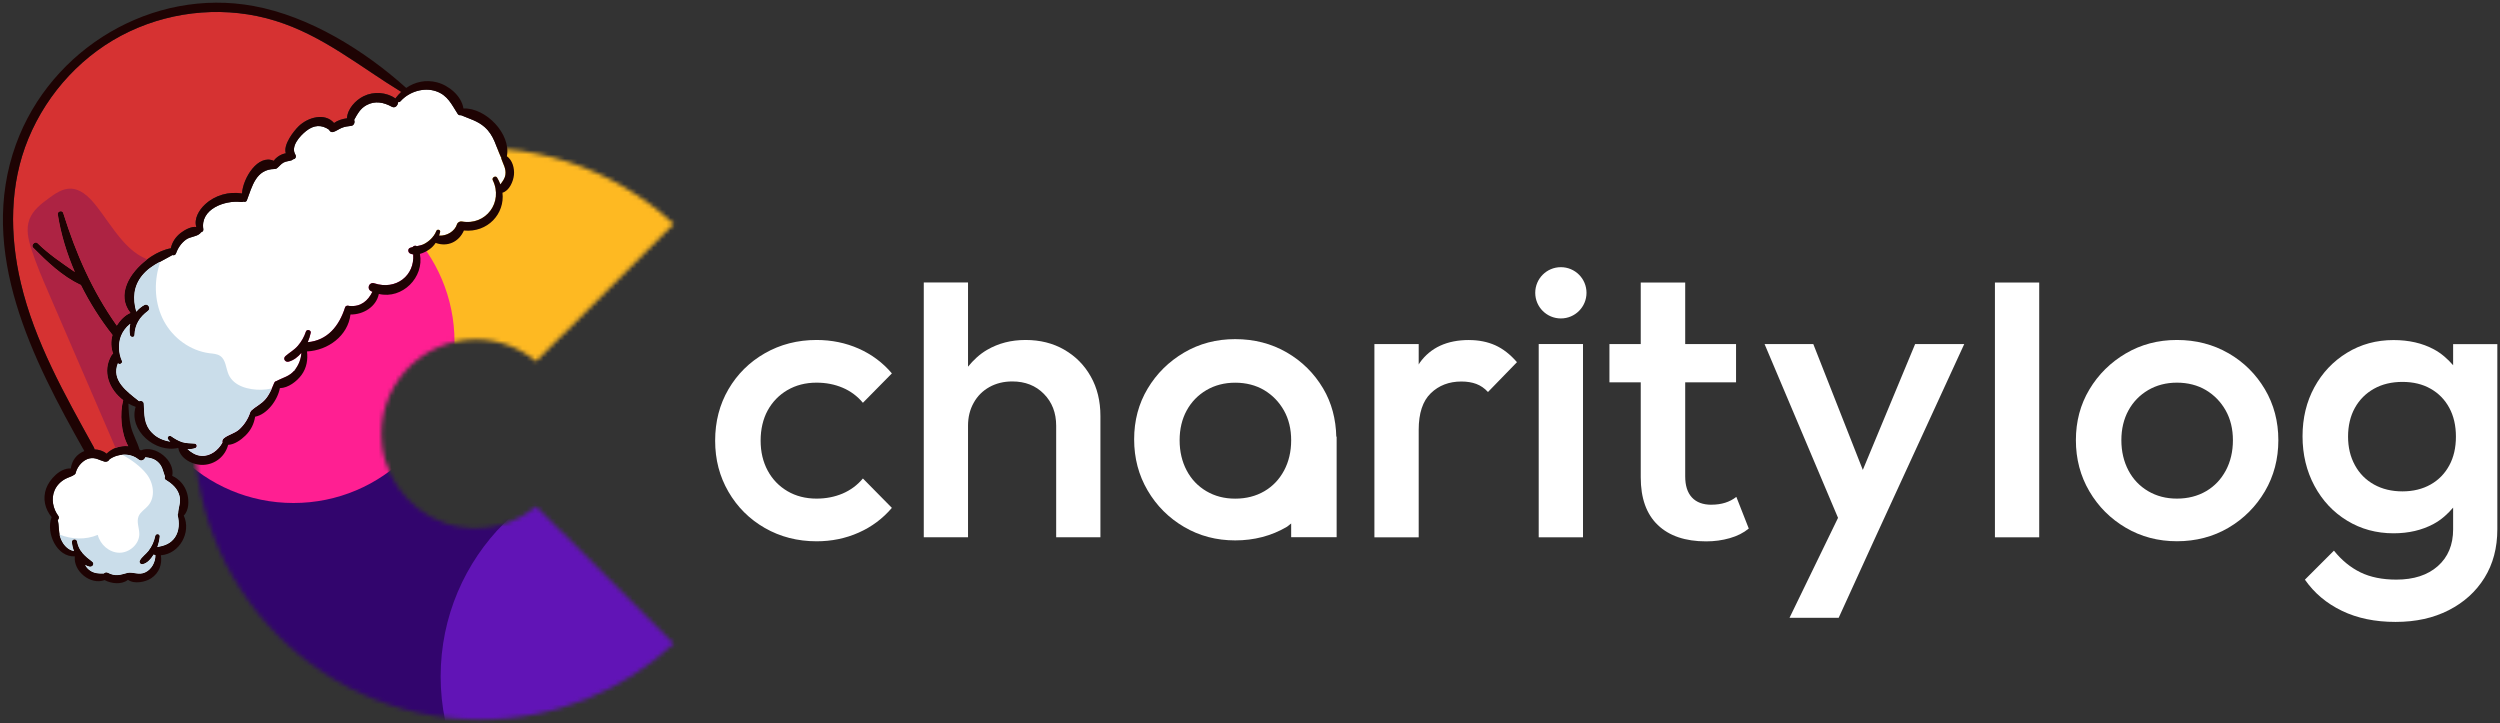
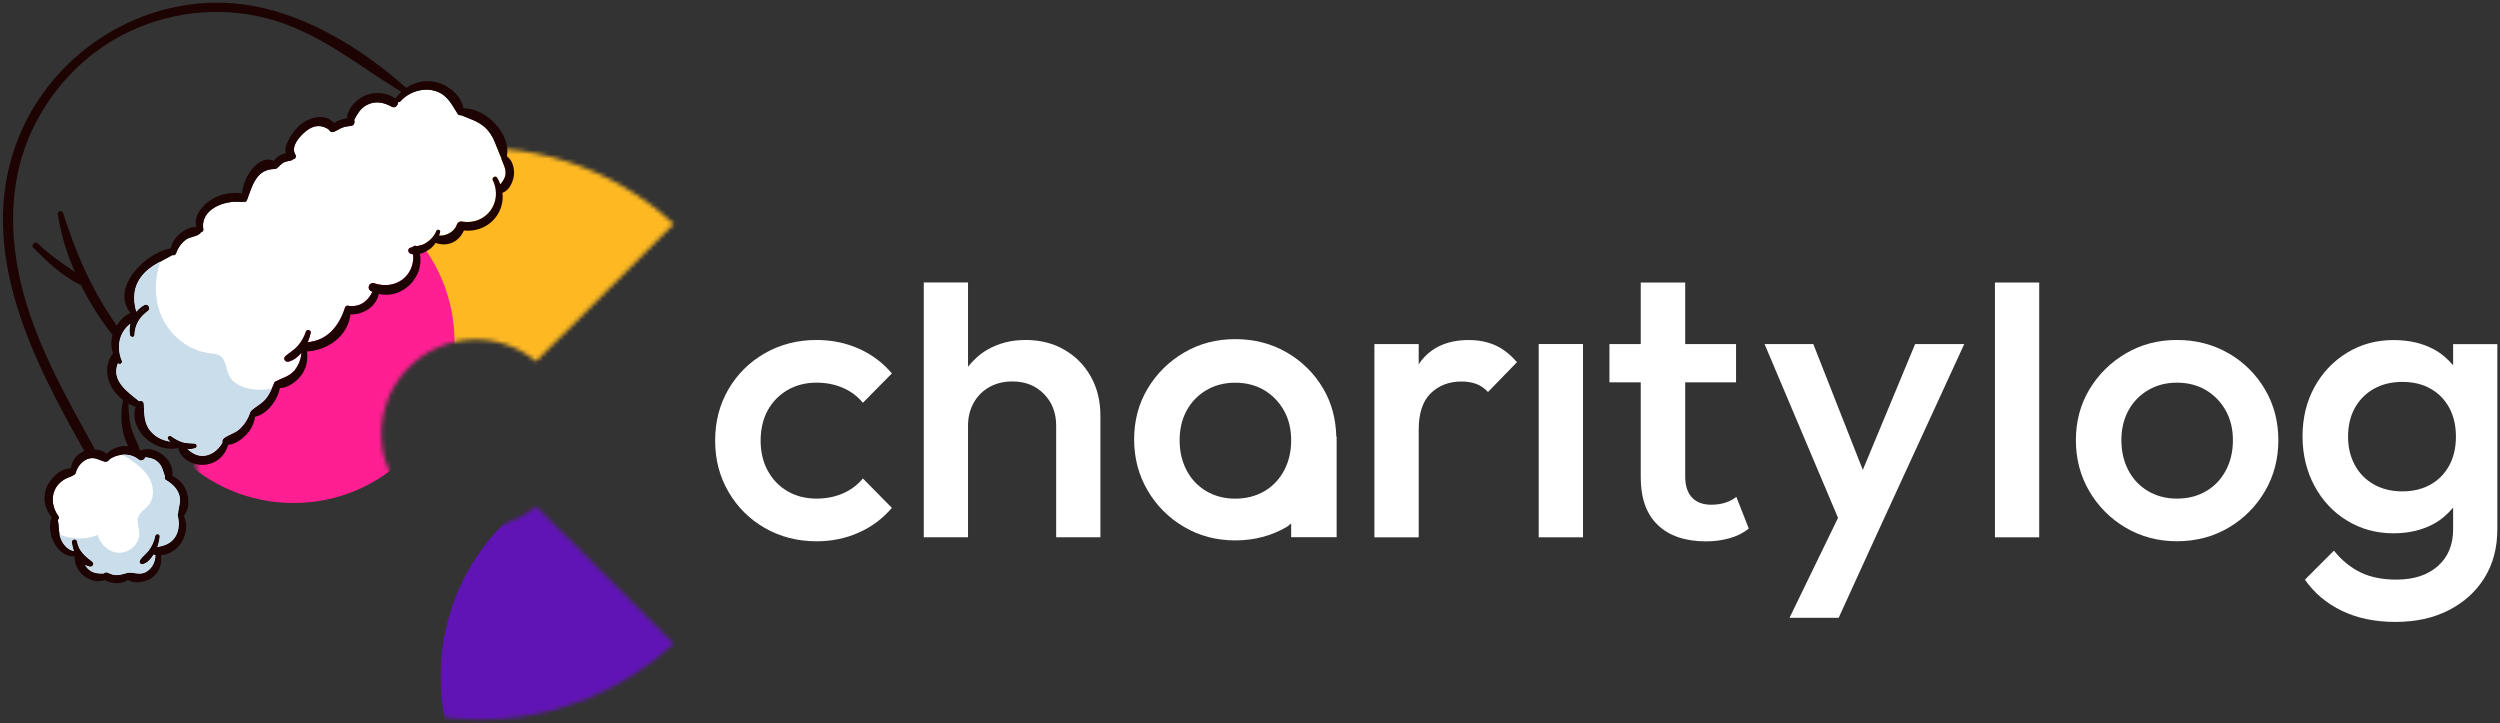
<svg xmlns="http://www.w3.org/2000/svg" height="171" viewBox="0 0 591 171" width="591">
  <rect x="0" y="0" width="591" height="171" fill="#333333" stroke="none" />
  <mask id="a" fill="#fff">
    <path d="m86.824 90.796-6.09-6.09c-4.74 3.95-11.14 5.98-18.01 4.86-9.62-1.57-17.26-9.61-18.4-19.29-1.59-13.53 8.93-25.02 22.14-25.02 5.43 0 10.39 1.95 14.26 5.17l6.09-6.09s.03.02.04.03l26.43-26.43c-14.25-13.14-34.09-20.3-55.61-17.23-30.02 4.29-53.88 28.95-57.24 59.08-4.55 40.79 27.25 75.32 67.12 75.32 17.66 0 33.69-6.84 45.73-17.93l-26.42-26.42s-.03.02-.04.03z" fill="#fff" fill-rule="evenodd" />
  </mask>
  <g fill="none" fill-rule="nonzero" transform="translate(.691 .633)">
    <g mask="url(#a)" transform="translate(45.309 34.367)">
      <g transform="translate(-24 -63)">
-         <path d="m53.52 208.83c29.558 0 53.52-23.962 53.52-53.52s-23.962-53.52-53.52-53.52c-29.558 0-53.52 23.962-53.52 53.52s23.962 53.52 53.52 53.52z" fill="#32056d" />
        <path d="m81.031 126.8c35.015 0 63.4-28.385 63.4-63.4s-28.385-63.4-63.4-63.4-63.4 28.385-63.4 63.4 28.385 63.4 63.4 63.4z" fill="#feb922" />
        <path d="m133.44 239.19c28.316 0 51.27-22.954 51.27-51.27 0-28.315-22.954-51.27-51.27-51.27s-51.27 22.955-51.27 51.27c0 28.316 22.954 51.27 51.27 51.27z" fill="#6114b6" />
        <path d="m47.381 146.91c21.025 0 38.07-17.045 38.07-38.07 0-21.026-17.045-38.071-38.07-38.071-21.026 0-38.071 17.045-38.071 38.071 0 21.025 17.045 38.07 38.071 38.07z" fill="#ff1f92" />
      </g>
    </g>
    <g fill="#fff" transform="translate(168.37 62.527)">
      <path d="m17.09 29.06c2-1.17 4.29-1.76 6.89-1.76 2.22 0 4.27.4 6.14 1.19s3.48 1.98 4.81 3.57l6.85-6.95c-2.15-2.54-4.77-4.49-7.85-5.86-3.08-1.36-6.4-2.04-9.95-2.04-4.5 0-8.58 1.05-12.23 3.14s-6.51 4.93-8.61 8.52c-2.09 3.59-3.14 7.63-3.14 12.14s1.05 8.47 3.14 12.08c2.1 3.62 4.97 6.48 8.61 8.57 3.65 2.09 7.73 3.14 12.23 3.14 3.56 0 6.87-.68 9.95-2.05 3.08-1.36 5.69-3.32 7.85-5.85l-6.85-6.95c-1.33 1.59-2.94 2.77-4.81 3.57-1.87.79-3.92 1.19-6.14 1.19-2.6 0-4.9-.59-6.89-1.76-2-1.18-3.56-2.8-4.67-4.86s-1.67-4.42-1.67-7.09.56-5.11 1.67-7.14c1.12-2.03 2.67-3.63 4.67-4.81z" />
      <path d="m82.52 19.5c-2.66-1.53-5.71-2.29-9.13-2.29s-6.4.77-9.09 2.33c-1.8 1.04-3.25 2.43-4.52 3.98v-19.9h-10.46v60.23h10.46v-26.37c0-2.03.45-3.84 1.34-5.42.88-1.59 2.12-2.83 3.71-3.72 1.58-.88 3.39-1.33 5.42-1.33 3.04 0 5.54.98 7.47 2.95 1.94 1.97 2.9 4.48 2.9 7.52v26.37h10.46v-28.65c0-3.56-.76-6.68-2.29-9.37-1.52-2.7-3.62-4.81-6.28-6.33z" />
      <path d="m178.219 17.22c-5.21 0-9.09 1.79-11.66 5.38-.09.13-.15.28-.24.41v-4.83h-10.47v45.69h10.47v-25.41c0-3.93.95-6.82 2.86-8.66 1.9-1.84 4.31-2.77 7.23-2.77 1.33 0 2.5.19 3.52.57s1.94 1.01 2.77 1.91l6.85-7.05c-1.59-1.84-3.3-3.17-5.14-4-1.84-.82-3.9-1.23-6.19-1.23z" />
      <path d="m194.689 18.17h10.47v45.69h-10.47z" />
      <path d="m271.31 47.93-11.71-29.76h-11.52l17.37 41.09-11.47 23.63h11.62l8.47-18.56 21.22-46.16h-11.61z" />
      <path d="m302.539 3.63h10.47v60.23h-10.47z" />
      <path d="m357.749 20.35c-3.62-2.09-7.68-3.14-12.18-3.14s-8.47 1.06-12.09 3.18c-3.62 2.13-6.49 4.97-8.61 8.52-2.13 3.56-3.19 7.55-3.19 11.99s1.06 8.47 3.19 12.09c2.12 3.62 5 6.49 8.61 8.61 3.62 2.13 7.65 3.19 12.09 3.19s8.57-1.06 12.18-3.19c3.61-2.12 6.48-5 8.61-8.61 2.12-3.62 3.18-7.65 3.18-12.09s-1.06-8.45-3.18-12.04c-2.13-3.59-5-6.43-8.61-8.52zm-.62 27.7c-1.12 2.09-2.66 3.73-4.66 4.9s-4.31 1.76-6.9 1.76-4.81-.59-6.81-1.76c-2-1.18-3.56-2.81-4.66-4.9s-1.67-4.48-1.67-7.14.56-5.01 1.67-7.04 2.66-3.63 4.66-4.81c2-1.17 4.27-1.76 6.81-1.76s4.88.59 6.85 1.76c1.97 1.18 3.52 2.78 4.67 4.81 1.14 2.03 1.71 4.38 1.71 7.04s-.56 5.05-1.67 7.14z" />
      <path d="m410.859 18.171v5.01c-1.29-1.48-2.74-2.79-4.57-3.77-2.73-1.46-5.9-2.18-9.52-2.18-4.06 0-7.72 1-10.99 3s-5.84 4.71-7.71 8.13c-1.87 3.43-2.81 7.3-2.81 11.61s.94 8.22 2.81 11.71 4.44 6.24 7.71 8.23c3.27 2 6.93 3 10.99 3 3.56 0 6.7-.73 9.43-2.19 1.86-.99 3.35-2.35 4.66-3.88v5.12c0 3.68-1.21 6.58-3.62 8.71s-5.68 3.19-9.81 3.19c-3.3 0-6.12-.57-8.47-1.71-2.35-1.15-4.45-2.86-6.28-5.14l-6.86 6.86c2.22 3.18 5.14 5.63 8.76 7.37 3.62 1.75 7.83 2.62 12.66 2.62s8.95-.92 12.56-2.76c3.62-1.84 6.44-4.39 8.47-7.66s3.04-7.1 3.04-11.47v-43.78h-10.47zm-.91 28.69c-1.05 1.94-2.52 3.45-4.42 4.52s-4.13 1.62-6.66 1.62-4.78-.54-6.71-1.62c-1.94-1.08-3.45-2.6-4.52-4.57-1.08-1.97-1.62-4.22-1.62-6.75s.53-4.87 1.62-6.81c1.08-1.94 2.59-3.44 4.52-4.52s4.17-1.61 6.71-1.61 4.76.53 6.66 1.61c1.91 1.08 3.38 2.59 4.42 4.52 1.05 1.94 1.57 4.21 1.57 6.81s-.52 4.87-1.57 6.8z" />
      <path d="m235.53 56.16c-2.01 0-3.55-.57-4.62-1.72s-1.59-2.82-1.59-5v-22.22h12.02v-9.05h-12.02v-14.54h-10.51v14.54h-7.4v9.05h7.4v22.47c0 4.93 1.34 8.68 4.03 11.26s6.5 3.87 11.43 3.87c1.96 0 3.82-.25 5.59-.76 1.76-.5 3.26-1.26 4.49-2.27l-2.94-7.49c-1.57 1.24-3.53 1.85-5.88 1.85z" />
-       <path d="m199.929 0c-3.35 0-6.06 2.71-6.06 6.06s2.71 6.06 6.06 6.06 6.06-2.71 6.06-6.06-2.71-6.06-6.06-6.06z" />
      <path d="m146.84 40.13c-.09-4.2-1.09-8.04-3.11-11.46-2.13-3.59-5-6.43-8.61-8.52-3.62-2.09-7.68-3.14-12.18-3.14s-8.47 1.06-12.09 3.18c-3.62 2.13-6.49 4.97-8.61 8.52-2.13 3.56-3.19 7.55-3.19 11.99s1.06 8.47 3.19 12.09c2.12 3.62 5 6.49 8.61 8.61 3.62 2.13 7.65 3.19 12.09 3.19s8.57-1.06 12.18-3.19c.39-.23.67-.56 1.05-.81v3.25h10.75v-23.84l-.07.11zm-12.34 7.93c-1.12 2.09-2.66 3.73-4.66 4.9s-4.31 1.76-6.9 1.76-4.81-.59-6.81-1.76c-2-1.18-3.56-2.81-4.66-4.9-1.11-2.09-1.67-4.48-1.67-7.14s.56-5.01 1.67-7.04 2.66-3.63 4.66-4.81c2-1.17 4.27-1.76 6.81-1.76s4.88.59 6.85 1.76c1.97 1.18 3.52 2.78 4.67 4.81 1.14 2.03 1.71 4.38 1.71 7.04s-.56 5.05-1.67 7.14z" />
    </g>
-     <path d="m21.642 105.612c1.047.039 2.101.361 2.84 1.023.631-.608 1.353-1.071 2.128-1.368.949-.376 1.985-.518 3.002-.427-1.736-3.131-2.025-7.736-1.193-10.869-3.268-2.474-5.068-6.777-2.749-10.636.095-.159.22-.275.368-.347-.489-1.405-.591-2.879-.142-4.438-2.851-3.607-5.403-7.611-7.496-11.844-.063-.01-.119-.008-.177-.049-4.231-2.006-7.832-5.458-11.089-8.736-.579-.589.441-1.627 1.034-1.052 2.732 2.681 5.755 4.683 8.827 6.817-1.91-4.402-3.306-8.999-4.038-13.64-.112-.723 1.039-1.055 1.267-.344 3.046 9.697 6.846 18.383 12.674 26.643.793-1.261 1.934-2.463 3.241-3-3.372-4.249-.244-9.529 3.98-12.665 1.786-1.351 3.789-2.294 5.564-2.614.321-1.448 1.12-2.684 2.36-3.645.904-.675 2.427-1.549 3.667-1.39-.586-1.913.6-3.986 2.099-5.364 2.327-2.156 5.592-3.06 8.689-2.553.274-3.791 3.856-9.348 7.519-7.722.612-.9 1.757-1.594 2.852-1.789-.663-2.002 1.85-5.239 3.068-6.417 2.153-2.063 6.168-3.244 8.328-.733.866-.625 2.011-.983 3.062-1.111.101-2.213 2.016-4.279 3.934-5.22 2.411-1.188 5.367-.959 7.55.528.024-.063.042-.123.094-.187.385-.491.81-.947 1.262-1.367-9.844-5.989-18.511-13.314-29.778-16.81-11.269-3.502-23.733-2.543-34.505 2.531-10.793 5.1-19.34 14.345-23.869 25.314-4.5 10.889-4.456 22.849-1.802 34.089 3.28 13.957 10.426 26.505 17.276 38.915.092.173.142.334.154.478z" fill="#d63232" />
    <path d="m35.226 101.67c1.199 1.243 2.717 1.857 4.342 2.119-.194-.176-.366-.364-.527-.573-.338-.459.246-1.021.711-.715.825.566 1.683 1.1 2.649 1.405.969.31 1.953.245 2.956.337.537.051.645.862.128 1.051-.584.21-1.223.291-1.87.248.959.818 1.926 1.516 3.353 1.597 2.092.114 3.94-1.349 4.913-3.122-.093-.324.024-.752.279-.974 1.071-.942 2.584-1.159 3.713-2.168 1.178-1.078 2.125-2.536 2.588-4.052.024-.063.054-.101.084-.139.016-.037.024-.063.035-.083l.011-.006c.049-.069.09-.141.159-.199 1.084-.985 2.374-1.528 3.34-2.694.638-.77 1.082-1.609 1.468-2.489.191-.424.367-.862.562-1.304.106-.286.321-.421.539-.458 1.487-.806 2.927-1.054 4.108-2.342.077-.084.162-.18.236-.284.052-.064.102-.133.151-.202.833-1.132 1.321-2.468 1.389-3.839-.803.973-1.796 1.752-2.992 2.079-.813.225-1.449-.715-.75-1.316.973-.855 2.067-1.429 2.935-2.443.847-1.011 1.475-2.098 1.875-3.343.21-.644 1.294-.373 1.146.294-.146.709-.377 1.463-.709 2.214 4.68-.429 7.432-3.822 8.827-8.217.131-.428.636-.518.983-.351.057-.002.094.001.15-.001 2.594.235 4.323-1.25 5.341-3.357-.111-.048-.22-.077-.312-.128-1.142-.584-.473-2.267.773-1.867 5.101 1.672 9.552-1.807 9.174-6.823-.248-.048-.493-.104-.717-.214-.545-.256-.643-1.129.008-1.361.2-.084.391-.129.58-.179.196-.305.678-.411 1.004-.204.62-.129 1.255-.258 1.861-.602.713-.401 1.349-.918 1.869-1.546.054-.115.125-.21.222-.283.266-.364.48-.757.646-1.175.186-.486 1.01-.3.901.238-.072.297-.144.593-.244.876 1.805.102 3.699-.991 4.226-2.713.134-.409.679-.72 1.104-.637 5.731 1.05 9.896-4.573 7.34-9.773-.29-.585.679-1.165 1.031-.598.325.53.582 1.068.782 1.607.493-.693 1.05-1.333 1.181-2.3.197-1.439-.523-2.456-.952-3.735-.039-.087-.033-.198-.022-.297-.035-.039-.067-.086-.1-.148-1.19-2.589-1.587-5.076-3.839-7.072-1.641-1.467-3.638-1.97-5.592-2.811-.285.058-.584-.019-.743-.265-1.466-2.256-2.359-4.436-5.147-5.401-2.893-.973-6.347.088-8.379 2.353-.188.2-.402.257-.609.231.018.737-.671 1.519-1.447 1.099-1.902-1.055-3.96-1.511-6.01-.385-1.501.82-2.16 2.132-2.922 3.491.248.521-.001 1.335-.708 1.409-.772.073-1.515.174-2.241.481-.682.283-1.288.749-1.997.968-.393.123-.859-.132-.928-.518-1.826-1.275-3.632-1.176-5.464.279-1.504 1.18-3.746 3.657-2.546 5.602.298.48-.032 1.101-.563 1.074-.082.101-.182.197-.325.252-.664.224-1.325.195-1.962.562-.598.347-.992.915-1.531 1.331-.142.111-.303.146-.461.145-.031-.005-.062.018-.099.017-4.405.082-5.245 4.037-6.543 7.44-.114.298-.52.413-.781.272-.157.083-.351.122-.579.085-3.81-.471-9.717 1.658-8.914 6.462.058.378-.247.655-.578.709-.046.089-.114.19-.198.263-.856.806-2.323.733-3.322 1.458-1.111.799-1.926 1.993-2.37 3.262-.143.406-.526.509-.849.387-.986.589-2.005 1.088-2.995 1.628-1.535.838-2.983 1.772-4.14 3.199-2.098 2.587-2.269 5.49-1.41 8.55.017.005.025-.006.051-.013.531-.634 1.167-1.166 1.914-1.556.834-.429 1.558.865.801 1.411-1.974 1.43-3.093 3.238-3.188 5.706-.021.622-.936.548-1.049-.002-.169-.871-.141-1.79.067-2.654-.047.032-.098.059-.148.1-.895.719-1.613 1.676-2.037 2.741-.737 1.826-.602 4.159.202 5.913.257.538-.586 1.029-.936.534-1.661 4.055 2.08 6.679 5.002 9.001.466-.176 1.077.001 1.104.619.153 2.595-.03 4.802 1.931 6.83z" fill="#fff" />
    <path d="m17.522 127.39c.165.917.498 1.652.948 2.295.141.09.252.218.308.403.637.753 1.444 1.393 2.322 2.06.653.499.028 1.348-.659 1.175-.374-.095-.7-.237-1.025-.416.229.445.526.854.985 1.205 1.044.816 2.204.866 3.433.83.252-.256.612-.361.971-.172.741.381 1.54.616 2.383.541.702-.057 1.373-.292 2.046-.456.053-.021.104-.048.166-.067 1.476-.261 2.663.608 4.209-.099 1.555-.72 2.433-2.428 2.438-4.081 0 0-.006.003-.017-.005-.153-.019-.274-.084-.395-.163-.608.976-1.526 2.124-2.672 2.303-.423.068-.818-.404-.624-.809.462-.927 1.422-1.524 2.064-2.353.801-1.058 1.328-2.185 1.591-3.487.133-.68 1.139-.57 1.069.121-.092.853-.289 1.682-.576 2.48 1.662-.302 3.172-.796 4.188-2.313 1.036-1.548 1.052-3.501.632-5.222-.041-.158.015-.31.106-.422.052-1.442.708-2.637.324-4.141-.443-1.738-1.722-2.874-3.204-3.758-.351-.215-.37-.535-.221-.808-.498-1.314-.597-2.567-1.807-3.56-.874-.726-1.842-.9-2.857-1.014-.206.612-.926 1.052-1.574.536-1.091-.905-2.512-1.255-3.897-1.136-1.072.104-2.128.479-3.011 1.099-.145.415-.709.664-1.129.55-1.267-.345-2.184-1.085-3.602-.769-1.48.335-2.775 1.799-3.198 3.244-.009.212-.114.419-.292.557-.67.507-1.45.634-2.185 1.032-1.124.612-2.048 1.534-2.56 2.703-.862 2.023-.381 4.386.892 6.078.237.311.112.723-.149.947.288 1.096.202 2.297.429 3.425.039.18.088.355.138.529.482 1.581 1.634 3.1 3.279 3.387-.261-.693-.426-1.409-.492-2.085-.076-.791 1.085-.942 1.226-.164z" fill="#fff" />
    <path d="m16.807 129.631c-.267-.691-.432-1.407-.491-2.085-.076-.792 1.079-.94 1.217-.167.171.928.504 1.663.959 2.303.138.085.243.215.308.403.631.756 1.438 1.382 2.322 2.06.645.496.028 1.348-.676 1.17-.357-.09-.692-.235-1.008-.411.215.445.523.848.98 1.208 1.041.81 2.21.863 3.436.821.249-.247.606-.358.965-.169.741.382 1.537.611 2.389.539.702-.058 1.37-.284 2.049-.451.053-.021.106-.057.16-.064 1.473-.266 2.668.605 4.212-.108 1.555-.719 2.433-2.428 2.443-4.083-.006.003-.014 0-.02.003-.162-.022-.288-.084-.395-.163-.622.976-1.526 2.124-2.68 2.301-.423.067-.818-.405-.621-.804.459-.933 1.427-1.527 2.061-2.359.801-1.057 1.331-2.193 1.591-3.486.133-.681 1.148-.568 1.075.131-.092.839-.29 1.669-.576 2.467 1.656-.3 3.175-.791 4.188-2.313 1.033-1.54 1.055-3.496.632-5.223-.035-.161.009-.306.103-.428.049-1.432.714-2.625.327-4.135-.446-1.729-1.722-2.873-3.212-3.76-.34-.207-.362-.532-.218-.802-.492-1.317-.589-2.565-1.801-3.563-.88-.724-1.845-.892-2.857-1.014-.214.609-.932 1.055-1.565.538-1.95-1.59-4.873-1.485-6.92-.031-.151.403-.706.655-1.135.539-1.264-.34-2.173-1.077-3.596-.758-1.483.329-2.784 1.796-3.201 3.238-.015.216-.106.422-.287.554-.679.505-1.446.64-2.191 1.036-1.121.603-2.042 1.53-2.551 2.705-.871 2.02-.384 4.381.892 6.078.237.311.103.72-.155.95.335 1.264.169 2.666.564 3.949.487 1.577 1.639 3.096 3.285 3.384zm11.626-35.668c-3.268-2.475-5.065-6.772-2.749-10.637.101-.161.223-.269.368-.346-.5-1.399-.591-2.879-.148-4.435-2.849-3.616-5.392-7.617-7.491-11.847-.063-.01-.122-.014-.182-.046-4.228-2.014-7.827-5.461-11.086-8.744-.576-.584.45-1.624 1.037-1.046 2.729 2.675 5.755 4.683 8.824 6.811-1.904-4.391-3.309-8.99-4.04-13.632-.112-.723 1.045-1.058 1.27-.338 3.04 9.686 6.843 18.377 12.671 26.638.793-1.261 1.937-2.458 3.238-3.006-4.789-6.051 3.575-14.208 9.549-15.267.318-1.454 1.129-2.696 2.361-3.645.898-.686 2.427-1.563 3.664-1.396-.587-1.913.611-3.992 2.094-5.361 2.338-2.162 5.603-3.066 8.706-2.562.268-3.788 3.845-9.342 7.508-7.716.612-.9 1.757-1.595 2.855-1.784-.663-2.016 1.847-5.245 3.07-6.426 2.145-2.066 6.165-3.25 8.323-.73.863-.631 2.011-.983 3.065-1.12.103-2.208 2.013-4.271 3.922-5.214 2.416-1.191 5.381-.96 7.559.531.027-.057.05-.12.097-.181.384-.506.804-.958 1.255-1.378-9.838-5.992-18.499-13.32-29.768-16.808-11.275-3.499-23.732-2.552-34.502 2.537-10.791 5.092-19.343 14.339-23.881 25.306-4.503 10.898-4.442 22.849-1.799 34.095 3.286 13.954 10.431 26.501 17.279 38.92.095.165.136.323.148.467 1.058.047 2.112.37 2.852 1.031 1.397-1.367 3.284-1.961 5.128-1.8-1.742-3.128-2.028-7.741-1.193-10.869zm6.8 7.701c1.196 1.237 2.717 1.857 4.342 2.119-.192-.185-.369-.37-.522-.576-.349-.454.246-1.021.705-.712.825.566 1.68 1.094 2.64 1.402.983.309 1.953.245 2.965.339.537.052.645.863.128 1.051-.584.211-1.22.283-1.87.248.959.818 1.923 1.511 3.35 1.592 2.098.112 3.934-1.346 4.919-3.111-.099-.335.015-.754.276-.979 1.079-.94 2.593-1.156 3.704-2.171 1.186-1.075 2.13-2.539 2.603-4.053.018-.06.049-.097.076-.141.013-.028.03-.051.043-.08.006-.003.006-.003.008-.012.044-.066.093-.135.157-.191 1.084-.985 2.374-1.527 3.34-2.694.958-1.14 1.464-2.443 2.028-3.798.115-.283.318-.413.536-.45 1.594-.861 3.136-1.093 4.347-2.634.918-1.162 1.469-2.582 1.549-4.038-.809.975-1.805 1.749-2.998 2.082-.822.222-1.455-.712-.753-1.322.982-.852 2.076-1.427 2.935-2.443.853-.999 1.478-2.092 1.886-3.335.202-.646 1.286-.375 1.138.292-.146.709-.383 1.466-.704 2.211 4.675-.426 7.427-3.82 8.822-8.214.136-.431.636-.518.983-.351.051.002.099-.003.15-.001 2.591.244 4.317-1.248 5.333-3.359-.103-.046-.206-.077-.307-.131-1.143-.584-.47-2.261.77-1.859 5.107 1.669 9.558-1.81 9.182-6.834-.25-.039-.495-.095-.719-.206-.543-.264-.644-1.129.005-1.366.2-.07.394-.123.588-.176.188-.308.668-.405.996-.206.626-.118 1.249-.255 1.864-.597.707-.398 1.349-.918 1.863-1.543.054-.115.136-.216.231-.295.26-.361.48-.743.642-1.167.187-.486 1.013-.295.899.233-.069.302-.149.596-.241.882 1.796.1 3.699-.991 4.231-2.716.129-.406.677-.711 1.095-.64 5.738 1.061 9.9-4.568 7.343-9.767-.292-.591.682-1.173 1.034-.593.322.525.58 1.062.78 1.602.496-.701 1.05-1.333 1.181-2.3.2-1.434-.523-2.456-.952-3.735-.037-.096-.039-.195-.027-.294-.033-.047-.071-.092-.1-.148-1.191-2.589-1.579-5.074-3.828-7.078-1.653-1.461-3.644-1.966-5.598-2.808-.282.05-.584-.019-.746-.27-1.463-2.251-2.354-4.439-5.15-5.393-2.884-.985-6.346.088-8.373 2.35-.179.203-.402.257-.615.234.024.734-.665 1.516-1.441 1.096-1.908-1.052-3.963-1.502-6.01-.385-1.51.817-2.158 2.123-2.923 3.491.243.524-.003 1.329-.71 1.404-.774.082-1.512.18-2.241.481-.679.289-1.285.755-1.988.971-.403.121-.865-.129-.931-.509-1.832-1.286-3.633-1.19-5.475.27-1.487 1.185-3.735 3.665-2.536 5.61.296.474-.029 1.092-.56 1.066-.088.104-.19.195-.333.249-.658.235-1.331.198-1.962.562-.598.347-.989.92-1.531 1.331-.148.114-.305.155-.461.145-.031.009-.059.024-.096.022-4.403.073-5.25 4.04-6.543 7.44-.111.303-.517.404-.784.266-.157.083-.351.122-.582.094-3.801-.469-9.706 1.652-8.917 6.456.063.375-.242.652-.569.712-.049.098-.114.19-.203.266-.859.801-2.315.721-3.325 1.452-1.1.793-1.923 1.998-2.367 3.268-.143.406-.523.501-.841.39-2.511 1.472-5.239 2.47-7.141 4.816-2.095 2.592-2.272 5.499-1.41 8.55.017.005.034-.004.048-.004.534-.628 1.181-1.166 1.919-1.559.831-.435 1.552.868.806 1.408-1.977 1.424-3.099 3.241-3.196 5.703-.027.625-.933.554-1.04.001-.172-.877-.144-1.782.058-2.657-.044.038-.092.07-.145.105-.9.723-1.613 1.676-2.043 2.744-.74 1.821-.596 4.156.205 5.905.252.541-.583 1.035-.933.539-1.656 4.052 2.078 6.674 4.996 9.005.474-.188 1.074-.005 1.112.607.147 2.598-.033 4.811 1.929 6.839zm-23.757 20.059c.016-.037.033-.06.052-.092-1.572-1.891-2.188-4.384-1.285-6.83.785-2.14 3.308-4.845 5.804-4.686.26-1.86 1.333-3.378 3.199-4.119-12.16-21.521-25.372-47.124-16.161-72.502 8.246-22.726 32.347-37.091 56.17-32.707 13.227 2.432 26.212 10.497 36.08 19.365 2.092-1.436 4.646-2.004 7.277-1.322 2.804.726 5.794 3.191 6.254 6.175 5.335-.182 11.282 6.05 10.274 11.279-.003.009-.008.011-.005.017 1.33.936 1.826 2.854 1.675 4.419-.155 1.532-1.088 3.743-2.715 4.206.589 4.968-3.481 9.486-9.118 8.938-1.169 2.674-3.855 3.966-6.681 2.928-.375.565-.838 1.07-1.431 1.493-.621.452-1.438.886-2.288 1.109 1.074 5.543-4.18 10.776-9.706 9.466-.622 3.014-3.622 4.89-6.709 4.859-.595 5.024-5.298 8.486-10.272 8.727.222 1.956-.078 3.888-1.29 5.551-1.115 1.533-3.139 3.083-5.125 3.127-.53 2.836-3.03 6.218-5.851 6.756-.28 1.714-.986 3.18-2.295 4.457-1.049 1.024-2.571 2.128-4.086 2.194-.679 2.65-2.98 4.584-5.794 4.731-2.463.133-5.568-1.402-5.996-4.016-5.389 1.322-11.79-4.129-10.076-9.705-.595-.201-1.162-.458-1.714-.768.068 1.801.163 3.573.57 5.337.451 1.956 1.511 3.639 2.049 5.527.118.06.23.122.348.196 3.389-1.415 8.14 2.46 7.399 6.033 1.76.786 3.041 2.344 3.55 4.233.431 1.58.438 3.915-.826 5.154 1.828 3.937-1.003 9.073-5.411 9.379.339 2.109-.38 4.184-2.309 5.454-1.352.899-4.052 1.423-5.47.347-1.48 1.211-3.937.924-5.517.07-3.333 1.249-7.428-2.092-7.051-5.608-4.223.222-6.869-5.483-5.516-9.173z" fill="#1e0303" />
    <path d="m68.839 86.791c-.023.106-.038.214-.066.308.074-.09.159-.186.242-.287.049-.069.096-.13.145-.199z" fill="#caddea" />
    <path d="m33.295 94.829c.147 2.598-.036 4.805 1.931 6.83 1.199 1.243 2.716 1.857 4.341 2.12-.194-.177-.372-.362-.524-.568-.346-.462.243-1.027.708-.721.828.572 1.677 1.103 2.643 1.408.974.307 1.953.246 2.956.337.546.054.651.859.134 1.048-.584.21-1.223.291-1.87.248.959.818 1.926 1.516 3.348 1.6 2.098.112 3.94-1.349 4.913-3.122-.087-.327.024-.752.284-.977 1.073-.936 2.579-1.156 3.713-2.167 1.181-1.073 2.125-2.537 2.588-4.053.024-.063.054-.101.084-.139.011-.034.024-.062.035-.083l.011-.006c.044-.066.09-.141.162-.193 1.075-.988 2.365-1.531 3.331-2.697.644-.773 1.088-1.612 1.474-2.492-.817.191-1.662.288-2.45.305-3.029.054-6.509-.837-7.739-3.57-.676-1.514-.637-3.493-2.001-4.425-.721-.492-1.64-.535-2.513-.637-4.564-.581-8.636-3.582-10.797-7.607-2.156-4.027-2.441-8.963-1.06-13.357.063-.206.125-.44.066-.631-1.535.838-2.983 1.772-4.14 3.199-2.098 2.587-2.275 5.493-1.41 8.55.017.005.025-.006.054-.007.523-.637 1.164-1.171 1.911-1.562.828-.426 1.555.874.795 1.414-1.968 1.427-3.088 3.235-3.182 5.704-.021.621-.941.55-1.049-.003-.169-.871-.138-1.785.067-2.654-.044.038-.098.059-.153.103-.895.719-1.605 1.678-2.037 2.741-.731 1.824-.602 4.159.207 5.91.252.541-.586 1.029-.939.542-1.659 4.047 2.083 6.671 5.004 8.993.466-.176 1.077.001 1.104.619z" fill="#caddea" />
-     <path d="m29.632 104.841c-1.737-3.131-2.025-7.735-1.193-10.868-3.262-2.478-5.068-6.778-2.744-10.64.09-.155.22-.275.363-.344-.489-1.405-.591-2.879-.142-4.438-2.851-3.607-5.401-7.619-7.496-11.844-.063-.01-.119-.008-.177-.049-4.231-2.006-7.832-5.458-11.083-8.739-.584-.586.441-1.627 1.028-1.049 2.732 2.681 5.755 4.683 8.827 6.817-1.91-4.402-3.306-8.999-4.038-13.64-.112-.723 1.039-1.055 1.272-.346 3.041 9.7 6.841 18.386 12.668 26.647.793-1.262 1.934-2.464 3.241-3.001-3.372-4.249-.244-9.529 3.98-12.665-2.282-.904-4.065-2.395-5.864-4.417-2.357-2.679-4.223-5.756-6.455-8.537-1.542-1.914-3.557-3.828-6.032-3.76-1.802.039-3.409 1.145-4.876 2.22-1.879 1.365-3.825 2.873-4.638 5.042-.864 2.275-.271 4.794.469 7.077 1.119 3.495 2.578 6.86 4.026 10.231 5.281 12.24 10.571 24.483 15.863 36.731.949-.376 1.985-.518 3.002-.427z" fill="#ad2343" />
-     <path d="m17.53 127.394c.165.917.498 1.651.948 2.295.141.09.252.217.308.403.637.752 1.444 1.392 2.322 2.059.653.499.028 1.348-.659 1.176-.374-.096-.7-.238-1.025-.417.229.445.526.854.985 1.206 1.044.815 2.204.866 3.433.829.252-.256.612-.361.971-.171.741.381 1.54.616 2.383.541.702-.058 1.373-.293 2.046-.457.053-.021.104-.048.166-.066 1.476-.261 2.663.608 4.209-.1 1.555-.719 2.433-2.428 2.437-4.08 0 0-.006.003-.017-.006-.153-.018-.274-.083-.395-.163-.608.976-1.526 2.125-2.672 2.304-.423.067-.818-.405-.624-.81.462-.927 1.422-1.523 2.064-2.353.801-1.057 1.329-2.184 1.591-3.486.133-.681 1.139-.57 1.069.12-.092.853-.289 1.683-.576 2.481 1.662-.303 3.172-.797 4.188-2.313 1.035-1.548 1.052-3.502.632-5.223-.041-.158.015-.309.106-.422.052-1.441.708-2.637.324-4.141-.443-1.737-1.722-2.873-3.204-3.757-.351-.215-.37-.535-.222-.808-.498-1.314-.597-2.567-1.807-3.56-.874-.727-1.842-.901-2.857-1.014-.206.611-.926 1.052-1.574.535-1.091-.905-2.511-1.255-3.897-1.135 2.143 1.142 4.375 2.776 5.783 4.574 1.663 2.116 2.154 5.428.357 7.474-.741.86-1.814 1.46-2.25 2.503-.545 1.323.178 2.804.171 4.221-.014 2.39-2.358 4.433-4.737 4.399-2.382-.04-4.51-1.922-5.086-4.221-2.881 1.209-6.186 1.079-9.044-.085.038.181.088.355.138.53.482 1.58 1.634 3.099 3.279 3.387-.261-.694-.426-1.41-.491-2.085-.077-.792 1.085-.943 1.226-.164z" fill="#caddea" />
+     <path d="m17.53 127.394c.165.917.498 1.651.948 2.295.141.09.252.217.308.403.637.752 1.444 1.392 2.322 2.059.653.499.028 1.348-.659 1.176-.374-.096-.7-.238-1.025-.417.229.445.526.854.985 1.206 1.044.815 2.204.866 3.433.829.252-.256.612-.361.971-.171.741.381 1.54.616 2.383.541.702-.058 1.373-.293 2.046-.457.053-.021.104-.048.166-.066 1.476-.261 2.663.608 4.209-.1 1.555-.719 2.433-2.428 2.437-4.08 0 0-.006.003-.017-.006-.153-.018-.274-.083-.395-.163-.608.976-1.526 2.125-2.672 2.304-.423.067-.818-.405-.624-.81.462-.927 1.422-1.523 2.064-2.353.801-1.057 1.329-2.184 1.591-3.486.133-.681 1.139-.57 1.069.12-.092.853-.289 1.683-.576 2.481 1.662-.303 3.172-.797 4.188-2.313 1.035-1.548 1.052-3.502.632-5.223-.041-.158.015-.309.106-.422.052-1.441.708-2.637.324-4.141-.443-1.737-1.722-2.873-3.204-3.757-.351-.215-.37-.535-.222-.808-.498-1.314-.597-2.567-1.807-3.56-.874-.727-1.842-.901-2.857-1.014-.206.611-.926 1.052-1.574.535-1.091-.905-2.511-1.255-3.897-1.135 2.143 1.142 4.375 2.776 5.783 4.574 1.663 2.116 2.154 5.428.357 7.474-.741.86-1.814 1.46-2.25 2.503-.545 1.323.178 2.804.171 4.221-.014 2.39-2.358 4.433-4.737 4.399-2.382-.04-4.51-1.922-5.086-4.221-2.881 1.209-6.186 1.079-9.044-.085.038.181.088.355.138.53.482 1.58 1.634 3.099 3.279 3.387-.261-.694-.426-1.41-.491-2.085-.077-.792 1.085-.943 1.226-.164" fill="#caddea" />
  </g>
</svg>